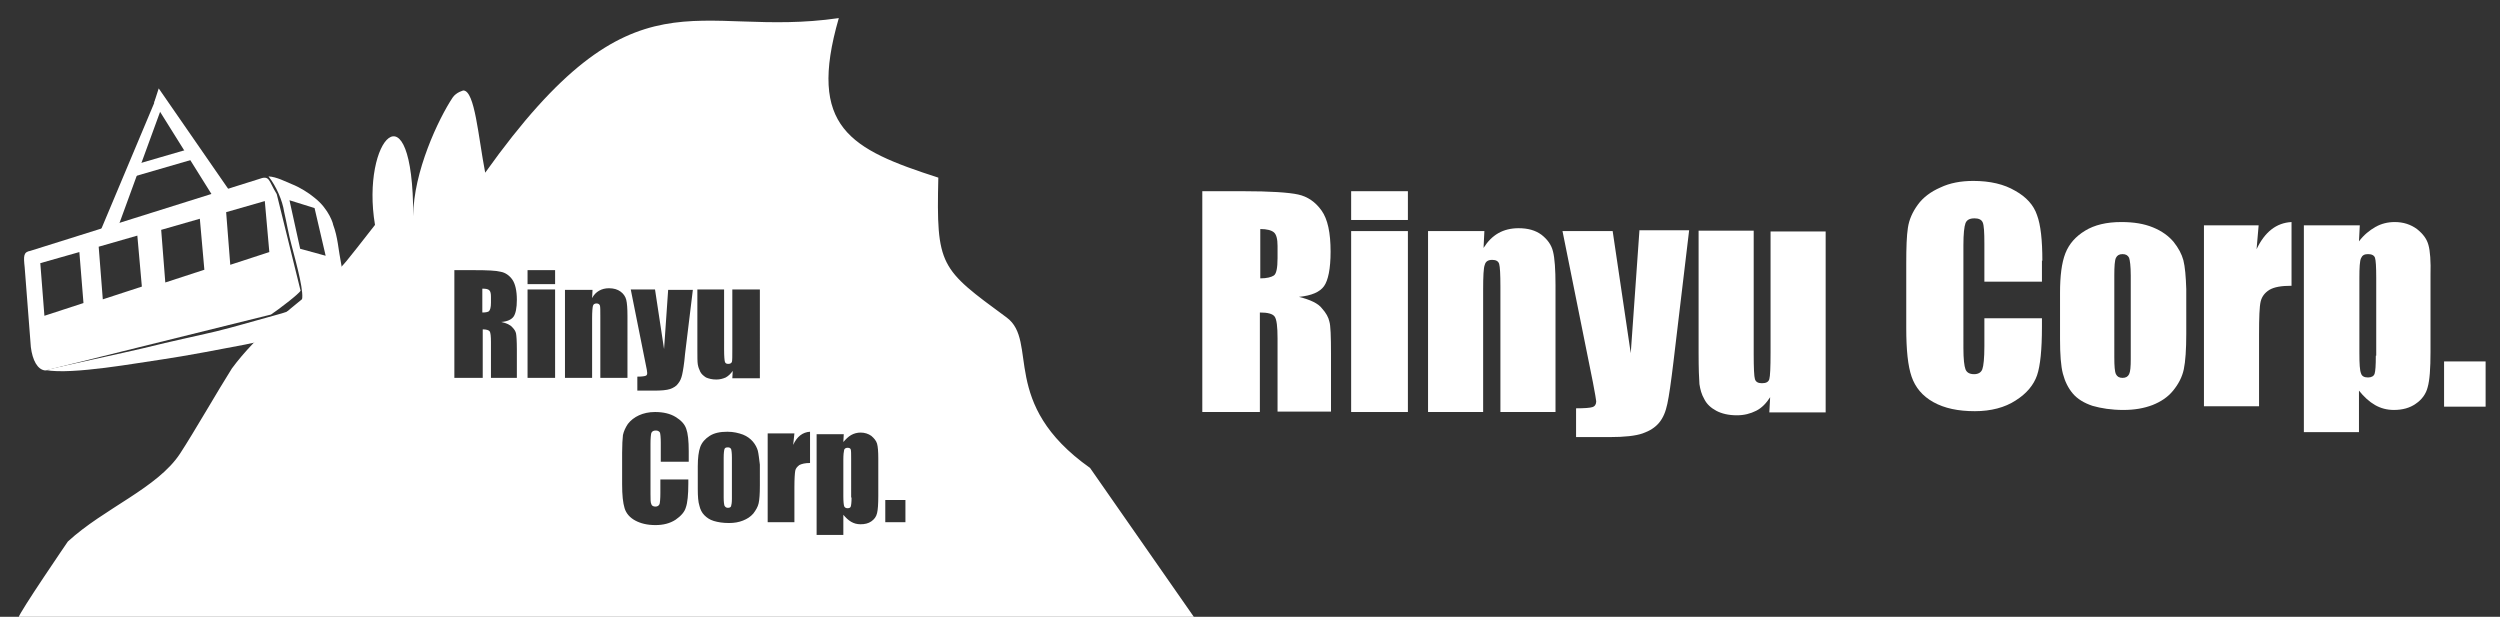
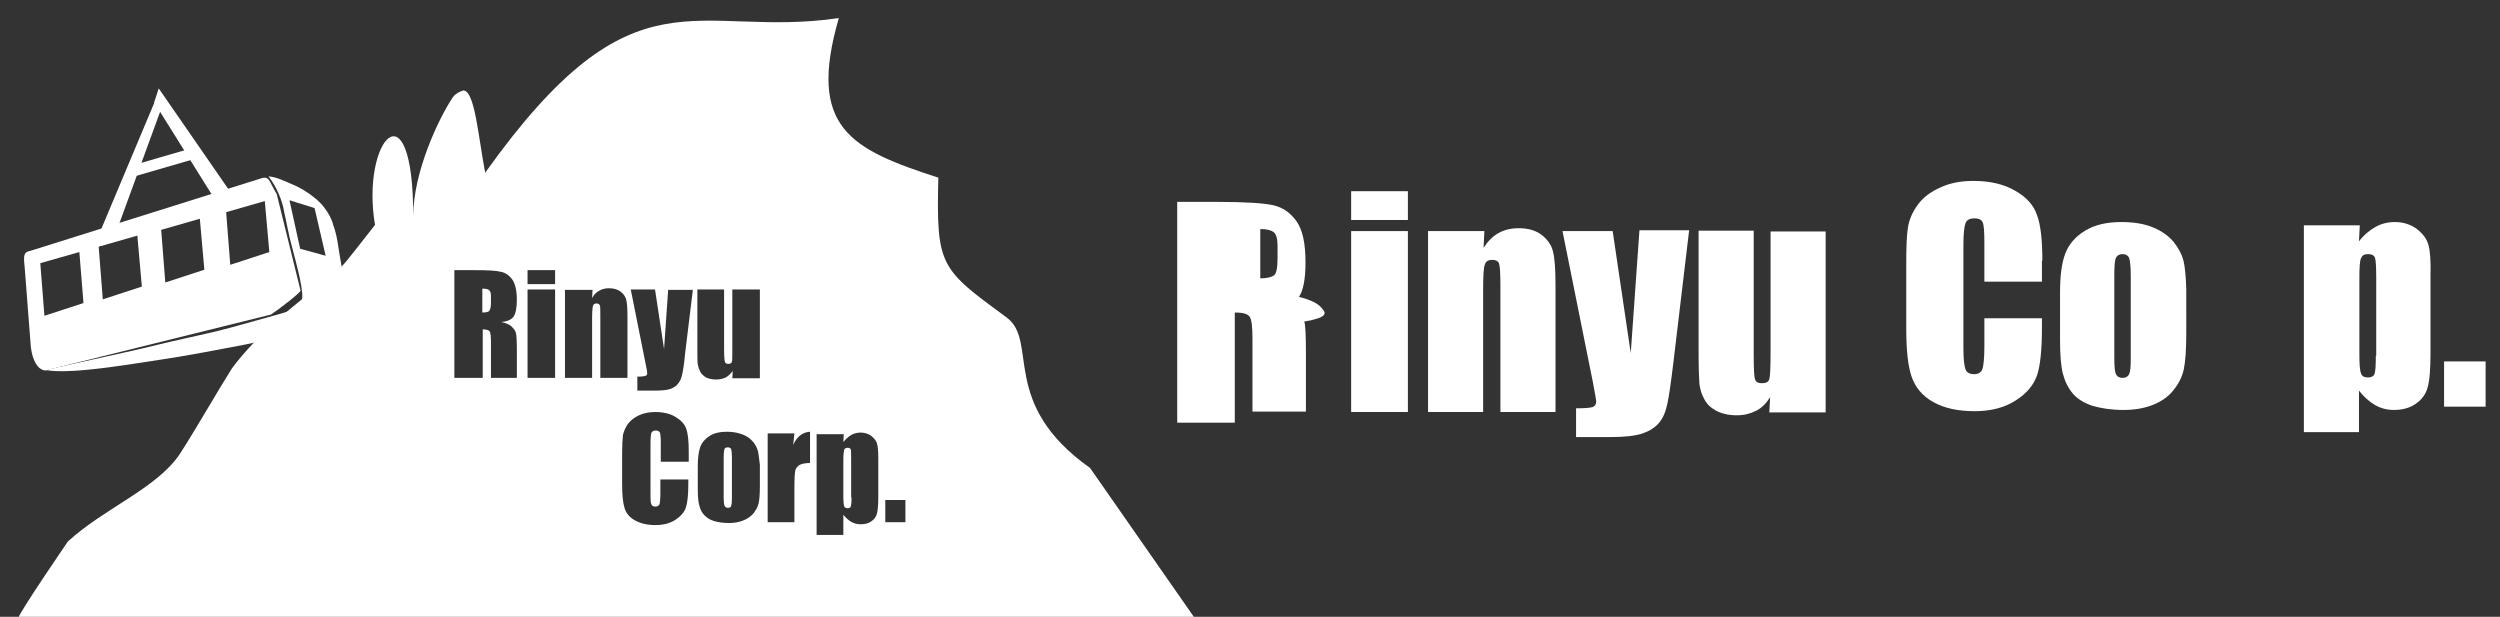
<svg xmlns="http://www.w3.org/2000/svg" version="1.1" id="レイヤー_1" x="0px" y="0px" viewBox="0 0 608 150" style="enable-background:new 0 0 608 150;" xml:space="preserve">
  <rect x="0" y="0" width="608" height="150" fill="#333333" stroke="none" />
  <style type="text/css">
	.st0{fill:#FFFFFF;}
	.st1{fill-rule:evenodd;clip-rule:evenodd;fill:#FFFFFF;}
</style>
  <g>
    <g>
      <g>
        <rect x="31.8" y="38" transform="matrix(0.96 -0.279 0.279 0.96 -9.417 12.766)" class="st0" width="16.6" height="2.7" />
        <polygon class="st0" points="24.5,56 37.9,24.1 39.7,25.1 29,54.4    " />
        <polygon class="st0" points="51.5,47.3 37.5,24.9 38.6,21.5 56.1,46.8    " />
        <path class="st0" d="M65.3,42.9c2,0.1,4.2,1.3,5.7,1.9c1.8,0.7,4.1,2.1,5.5,3.3c3.6,2.8,4.6,6.6,4.5,6.5     c1.2,3.2,1.2,5.7,2.1,10.3c0.7,3.4,1.2,6.5,0.6,9.2c-3.6,3.7-5.5,4.6-9.9,6c-3.5,1.3-10.2,2.9-14.2,3.7     c-4.6,0.9-15.2,2.9-20.1,3.6c-5.8,0.8-21.9,3.8-28.4,2.6c4.6-1.1,19.5-4.3,23.7-5.3c8.1-2,11.8-2.7,17.7-4.1     c4.9-1.2,7.7-2.1,14.3-3.9c2.2-0.6,5.4-1.4,6.5-3.4c0.9-1.6-1.1-8.7-2.4-13.7c-0.7-2.5-1.2-5.5-1.8-8.1     C68.7,48.8,67.2,45.3,65.3,42.9 M76.5,50.6l-6.1-1.9L73,60.5l6.2,1.7L76.5,50.6z" />
        <path class="st1" d="M73.1,70.7c-0.4,0.8-5.4,4.6-7.2,5.8L11,90.1c-1.9-0.2-3.1-2.5-3.5-5.7L6,65c-0.3-2.8-0.3-3.7,1.4-4     l55.4-17.4c2.9-1.1,2.4,0.2,4.5,3.6L73.1,70.7z M19.3,61.3L9.8,64l1,12.8l9.5-3.1L19.3,61.3z M33.4,57.3L24,60l1,12.8l9.5-3.1     L33.4,57.3z M48.6,53.2l-9.4,2.7l1,12.8l9.5-3.1L48.6,53.2z M64.4,48.9l-9.4,2.7l1,12.8l9.5-3.1L64.4,48.9z" />
      </g>
      <path class="st0" d="M4.5,150.2c0.1-1.1,12-18.5,12-18.5c8.8-8.1,21.8-13,27.3-21.4c3.4-5.2,9.3-15.5,12.6-20.7    c5.9-8,15.4-15.8,24.1-22.3c3.5-3.2,3-2.8,10.7-12.6c-3.5-20.8,9.3-34.8,9.3-2.1c0-10.8,6.2-23.8,9.6-28.9    c0.9-1.3,2.6-1.7,2.6-1.7c2.8,0.1,3.6,11.2,5.3,20c36.5-51.2,50.9-32.5,86-37.6c-7.7,26.6,2.8,31.9,24.2,38.8    c-0.5,21.6,0.4,22.1,16.6,34c7.9,5.8-1.9,20.9,20.3,36.6l25.3,36.3 M110.6,91.9h6.8V80.1c0.9,0,1.5,0.2,1.7,0.5    c0.2,0.3,0.3,1.2,0.3,2.6v8.7h6.3V85c0-2.1-0.1-3.4-0.2-3.9c-0.1-0.5-0.4-1-0.9-1.5c-0.5-0.6-1.4-1-2.7-1.3c1.5-0.1,2.5-0.6,3-1.3    c0.5-0.7,0.8-2.1,0.8-4.1c0-2.2-0.4-3.9-1.1-4.9c-0.7-1-1.7-1.7-2.8-1.9c-1.1-0.3-3.3-0.4-6.5-0.4h-4.8V91.9z M119,70.6    c0.3,0.3,0.4,0.8,0.4,1.6v1.4c0,1.2-0.2,1.8-0.5,2.1c-0.3,0.2-0.8,0.3-1.6,0.3v-5.8C118.2,70.2,118.7,70.3,119,70.6z M128.3,65.7    v3.4h6.7v-3.4H128.3z M128.3,70.4v21.5h6.7V70.4H128.3z M137.4,70.4v21.5h6.6V77.4c0-1.6,0.1-2.6,0.2-3c0.1-0.4,0.4-0.6,0.9-0.6    c0.4,0,0.7,0.2,0.8,0.5c0.1,0.3,0.1,1.2,0.1,2.7v14.9h6.6V76.9c0-1.9-0.1-3.2-0.3-4c-0.2-0.8-0.7-1.5-1.4-2    c-0.7-0.5-1.6-0.8-2.8-0.8c-0.9,0-1.7,0.2-2.4,0.6c-0.7,0.4-1.3,1-1.7,1.8l0.1-2H137.4z M162.5,70.4l-1,14.5l-2.2-14.5h-5.9    l3.6,18c0.3,1.3,0.4,2.1,0.4,2.3c0,0.4-0.1,0.6-0.4,0.7c-0.3,0.1-0.9,0.2-2,0.2V95h4c1.8,0,3.1-0.1,4-0.4c0.8-0.3,1.5-0.7,1.9-1.3    c0.5-0.6,0.8-1.3,1-2.2c0.2-0.9,0.5-2.6,0.7-5l1.9-15.6H162.5z M178.1,70.4v14.5c0,1.8,0,2.8-0.1,3.1c-0.1,0.3-0.4,0.5-0.9,0.5    c-0.5,0-0.7-0.2-0.8-0.5c-0.1-0.3-0.2-1.3-0.2-3V70.4h-6.5v14.5c0,1.8,0,3.1,0.1,3.7c0.1,0.6,0.3,1.2,0.6,1.8    c0.3,0.6,0.8,1,1.4,1.4c0.7,0.3,1.5,0.5,2.5,0.5c0.9,0,1.6-0.2,2.3-0.5c0.7-0.4,1.2-0.9,1.7-1.6l-0.1,1.8h6.7V70.4H178.1z     M167.5,109.7c0-2.5-0.2-4.3-0.6-5.4c-0.4-1.2-1.3-2.1-2.6-2.9c-1.3-0.8-3-1.2-5-1.2c-1.5,0-2.8,0.3-3.9,0.8    c-1.1,0.5-2,1.2-2.7,2.1c-0.6,0.9-1,1.8-1.2,2.7c-0.1,0.9-0.2,2.4-0.2,4.3v7.7c0,2.6,0.2,4.5,0.6,5.8c0.4,1.3,1.3,2.3,2.6,3    s2.9,1.1,4.9,1.1c1.9,0,3.5-0.4,4.9-1.3c1.3-0.9,2.2-1.9,2.5-3c0.4-1.1,0.6-3.1,0.6-5.8v-1h-6.8v3.3c0,1.4-0.1,2.4-0.2,2.7    c-0.2,0.4-0.5,0.6-1,0.6c-0.5,0-0.9-0.2-1-0.6c-0.2-0.4-0.2-1.2-0.2-2.5v-12.2c0-1.3,0.1-2.2,0.2-2.6c0.2-0.4,0.5-0.6,1.1-0.6    c0.5,0,0.8,0.2,1,0.5c0.1,0.3,0.2,1.2,0.2,2.5v4.6h6.8V109.7z M184.3,109.6c-0.2-0.7-0.6-1.5-1.2-2.2c-0.6-0.7-1.4-1.3-2.4-1.7    c-1.1-0.4-2.3-0.7-3.8-0.7c-1.8,0-3.2,0.3-4.3,1c-1.1,0.7-1.9,1.6-2.3,2.7c-0.4,1.1-0.6,2.7-0.6,4.7v5.5c0,1.8,0.1,3.2,0.4,4.1    c0.2,0.9,0.6,1.7,1.2,2.3c0.6,0.6,1.3,1.1,2.3,1.4c1,0.3,2.2,0.5,3.7,0.5c1.3,0,2.4-0.2,3.4-0.6c1-0.4,1.8-0.9,2.5-1.7    c0.6-0.8,1.1-1.6,1.3-2.5c0.2-0.9,0.3-2.3,0.3-4.3V113C184.6,111.5,184.5,110.4,184.3,109.6z M178,121.3c0,0.9-0.1,1.5-0.2,1.8    c-0.1,0.3-0.4,0.4-0.8,0.4c-0.4,0-0.6-0.2-0.8-0.5c-0.1-0.3-0.2-1-0.2-2v-9.7c0-1.1,0.1-1.8,0.2-2.1c0.1-0.3,0.4-0.4,0.8-0.4    c0.4,0,0.6,0.1,0.8,0.4c0.1,0.3,0.2,1,0.2,2.1V121.3z M186.7,105.5V127h6.5v-8.5c0-2.1,0.1-3.4,0.2-4c0.1-0.6,0.5-1,1-1.4    c0.6-0.3,1.4-0.5,2.6-0.5v-7.6c-1.8,0.1-3.2,1.2-4.1,3.2l0.3-2.8H186.7z M198.6,105.5v24.6h6.5v-4.9c0.6,0.7,1.2,1.3,1.9,1.7    c0.7,0.4,1.4,0.6,2.3,0.6c1,0,1.9-0.2,2.6-0.7c0.7-0.5,1.2-1.1,1.4-2c0.2-0.8,0.3-2.2,0.3-4.2v-9.1c0-1.7-0.1-2.9-0.3-3.6    c-0.2-0.7-0.7-1.3-1.4-1.9c-0.7-0.5-1.6-0.8-2.6-0.8c-0.8,0-1.6,0.2-2.3,0.6c-0.7,0.4-1.3,1-1.9,1.7l0.1-1.9H198.6z M207.1,121    c0,1.2-0.1,1.9-0.2,2.2c-0.1,0.3-0.4,0.4-0.8,0.4c-0.4,0-0.7-0.2-0.8-0.5s-0.2-1.1-0.2-2.4v-8.9c0-1.2,0.1-2,0.2-2.4    c0.1-0.3,0.4-0.5,0.8-0.5c0.4,0,0.7,0.1,0.8,0.4c0.1,0.3,0.1,1.1,0.1,2.4V121z M215.3,121.6v5.4h4.9v-5.4H215.3z" />
    </g>
    <g>
-       <path class="st0" d="M321.5,75c-0.9-1.2-2.8-2.1-5.6-2.8c3.1-0.3,5.1-1.2,6.1-2.6c1-1.4,1.6-4.2,1.6-8.4c0-4.6-0.7-7.9-2.2-10    c-1.5-2.1-3.4-3.4-5.7-3.9c-2.3-0.5-6.8-0.8-13.4-0.8h-9.9v53.7h14V76c1.9,0,3.1,0.3,3.6,1c0.5,0.7,0.7,2.5,0.7,5.3v17.8h13V86.1    c0-4.3-0.1-7-0.4-7.9C323.1,77.2,322.5,76.1,321.5,75z M310.7,62.8c0,2.4-0.3,3.8-0.9,4.2c-0.6,0.4-1.7,0.7-3.3,0.7v-12    c1.6,0,2.7,0.3,3.3,0.8c0.6,0.5,0.9,1.6,0.9,3.3V62.8z" />
+       <path class="st0" d="M321.5,75c-0.9-1.2-2.8-2.1-5.6-2.8c1-1.4,1.6-4.2,1.6-8.4c0-4.6-0.7-7.9-2.2-10    c-1.5-2.1-3.4-3.4-5.7-3.9c-2.3-0.5-6.8-0.8-13.4-0.8h-9.9v53.7h14V76c1.9,0,3.1,0.3,3.6,1c0.5,0.7,0.7,2.5,0.7,5.3v17.8h13V86.1    c0-4.3-0.1-7-0.4-7.9C323.1,77.2,322.5,76.1,321.5,75z M310.7,62.8c0,2.4-0.3,3.8-0.9,4.2c-0.6,0.4-1.7,0.7-3.3,0.7v-12    c1.6,0,2.7,0.3,3.3,0.8c0.6,0.5,0.9,1.6,0.9,3.3V62.8z" />
      <g>
        <rect x="328.6" y="46.5" class="st0" width="13.8" height="7" />
        <rect x="328.6" y="56.2" class="st0" width="13.8" height="44" />
      </g>
      <g>
        <path class="st0" d="M347.3,56.2v44h13.4V70.5c0-3.3,0.1-5.4,0.4-6.1c0.2-0.8,0.8-1.2,1.8-1.2c0.9,0,1.5,0.3,1.7,1     c0.2,0.7,0.3,2.5,0.3,5.5v30.5h13.4V69.4c0-3.9-0.2-6.6-0.6-8.2c-0.4-1.7-1.4-3-2.8-4.1c-1.5-1.1-3.3-1.6-5.6-1.6     c-1.8,0-3.5,0.4-4.9,1.2c-1.4,0.8-2.6,2-3.6,3.6l0.2-4.1H347.3z" />
      </g>
      <g>
        <path class="st0" d="M398.7,56.2l-2.1,29.7l-4.4-29.7H380l7.4,36.8c0.5,2.7,0.8,4.3,0.8,4.6c0,0.7-0.3,1.2-0.9,1.4     c-0.6,0.2-1.9,0.3-4,0.3v7h8.1c3.7,0,6.4-0.3,8.1-0.9c1.7-0.6,3-1.4,4-2.6c1-1.2,1.6-2.7,2-4.6c0.4-1.8,0.9-5.3,1.5-10.3     l3.8-31.9H398.7z" />
      </g>
      <g>
        <path class="st0" d="M430.6,56.2v29.6c0,3.6-0.1,5.7-0.3,6.4c-0.2,0.7-0.8,1-1.8,1c-0.9,0-1.5-0.3-1.7-1     c-0.2-0.6-0.3-2.7-0.3-6.1v-30h-13.4v29.7c0,3.8,0.1,6.3,0.2,7.6c0.2,1.3,0.5,2.5,1.2,3.7c0.6,1.2,1.6,2.1,2.9,2.8     c1.3,0.7,3,1.1,5,1.1c1.8,0,3.3-0.4,4.7-1.1c1.4-0.7,2.5-1.9,3.4-3.3l-0.2,3.7H444v-44H430.6z" />
      </g>
      <g>
        <path class="st0" d="M496.7,63.4c0-5-0.4-8.7-1.3-11.1c-0.8-2.4-2.6-4.4-5.3-5.9c-2.7-1.6-6.1-2.4-10.2-2.4c-3,0-5.7,0.5-8,1.6     c-2.3,1-4.2,2.4-5.5,4.2c-1.3,1.8-2.1,3.6-2.4,5.6c-0.3,1.9-0.4,4.8-0.4,8.7v15.7c0,5.3,0.4,9.2,1.3,11.8     c0.9,2.6,2.6,4.7,5.3,6.2c2.7,1.5,6,2.2,10.1,2.2c3.9,0,7.3-0.9,9.9-2.6c2.7-1.7,4.4-3.8,5.2-6.1c0.8-2.3,1.2-6.3,1.2-11.8v-2.1     h-14v6.8c0,2.9-0.2,4.8-0.5,5.6c-0.3,0.8-1,1.2-2,1.2c-1.1,0-1.8-0.4-2.1-1.2c-0.3-0.8-0.5-2.5-0.5-5.1V59.6     c0-2.7,0.2-4.5,0.5-5.3c0.3-0.8,1-1.2,2.2-1.2c1,0,1.7,0.3,2,1c0.3,0.7,0.4,2.4,0.4,5.1v9.3h14V63.4z" />
      </g>
      <path class="st0" d="M531,63.3c-0.4-1.5-1.2-3-2.4-4.5c-1.2-1.4-2.8-2.6-5-3.5c-2.2-0.9-4.7-1.3-7.7-1.3c-3.6,0-6.5,0.7-8.8,2.1    c-2.3,1.4-3.9,3.2-4.8,5.5c-0.9,2.3-1.3,5.5-1.3,9.6v11.3c0,3.7,0.2,6.5,0.7,8.4c0.5,1.9,1.3,3.5,2.4,4.8c1.1,1.3,2.7,2.3,4.8,3    c2.1,0.6,4.6,1,7.5,1c2.7,0,5-0.4,7.1-1.2c2-0.8,3.7-1.9,5-3.5c1.3-1.6,2.2-3.3,2.6-5.2c0.4-1.9,0.6-4.8,0.6-8.7V70.3    C531.6,67.2,531.4,64.9,531,63.3z M518.2,87.3c0,1.9-0.1,3.1-0.4,3.7c-0.3,0.6-0.8,0.9-1.6,0.9c-0.8,0-1.3-0.3-1.6-0.9    c-0.3-0.6-0.4-2-0.4-4.1V67c0-2.2,0.1-3.7,0.4-4.3c0.3-0.6,0.8-0.9,1.6-0.9c0.8,0,1.3,0.3,1.6,0.9c0.2,0.6,0.4,2,0.4,4.3V87.3z" />
      <g>
-         <path class="st0" d="M536,54.8v44h13.4V81.5c0-4.3,0.1-7,0.4-8.2c0.3-1.2,1-2.1,2.1-2.8c1.2-0.7,2.9-1,5.4-1V54     c-3.7,0.2-6.5,2.4-8.5,6.6l0.5-5.8H536z" />
-       </g>
+         </g>
      <path class="st0" d="M590.6,59.6c-0.4-1.5-1.3-2.7-2.8-3.9c-1.5-1.1-3.3-1.7-5.4-1.7c-1.7,0-3.3,0.4-4.7,1.2    c-1.4,0.8-2.8,1.9-4,3.5l0.2-3.9h-13.6v50.3h13.4V95c1.2,1.5,2.5,2.7,3.9,3.5c1.4,0.8,2.9,1.2,4.6,1.2c2.1,0,3.9-0.5,5.3-1.5    c1.5-1,2.5-2.4,2.9-4c0.5-1.7,0.7-4.6,0.7-8.6V67C591.2,63.5,591,61,590.6,59.6z M577.8,86.5c0,2.4-0.1,3.8-0.3,4.4    c-0.2,0.6-0.8,0.9-1.6,0.9c-0.9,0-1.5-0.3-1.7-1c-0.3-0.7-0.4-2.3-0.4-5V67.6c0-2.5,0.1-4.2,0.4-4.8c0.3-0.7,0.8-1,1.7-1    c0.9,0,1.5,0.3,1.7,0.9c0.2,0.6,0.3,2.2,0.3,4.9V86.5z" />
      <g>
        <rect x="594.4" y="87.9" class="st0" width="10.1" height="11" />
      </g>
    </g>
  </g>
</svg>